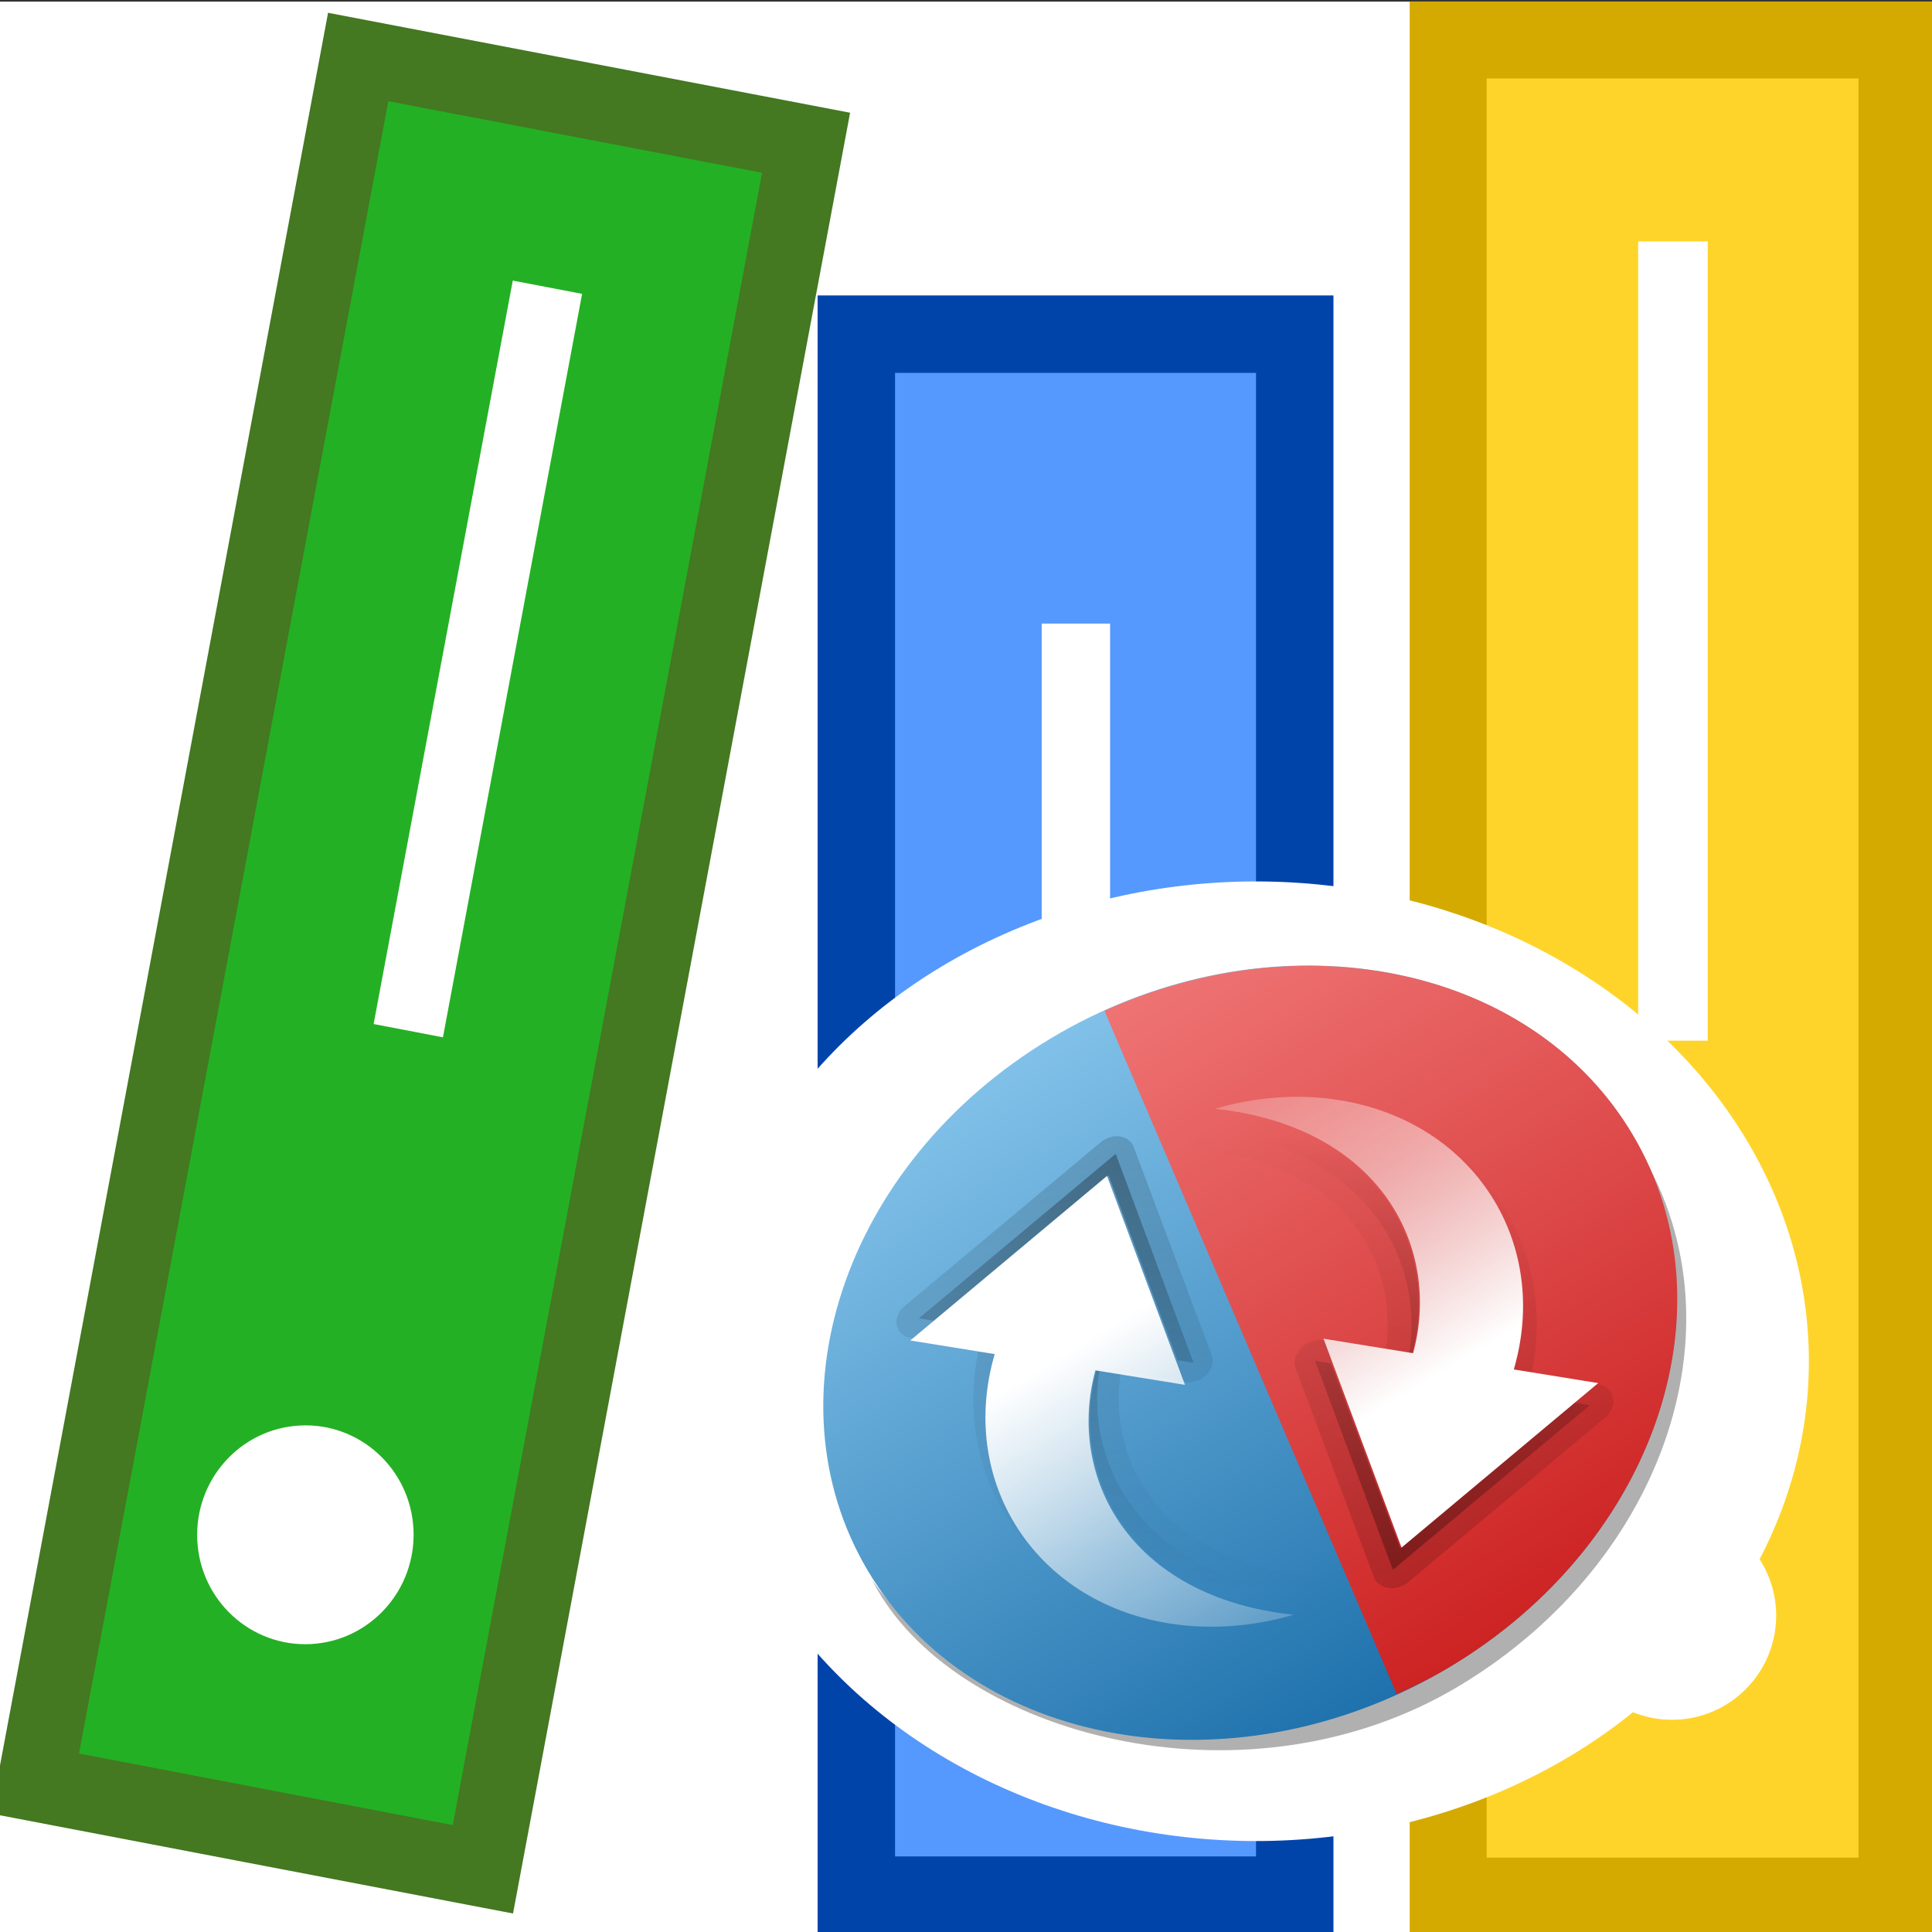
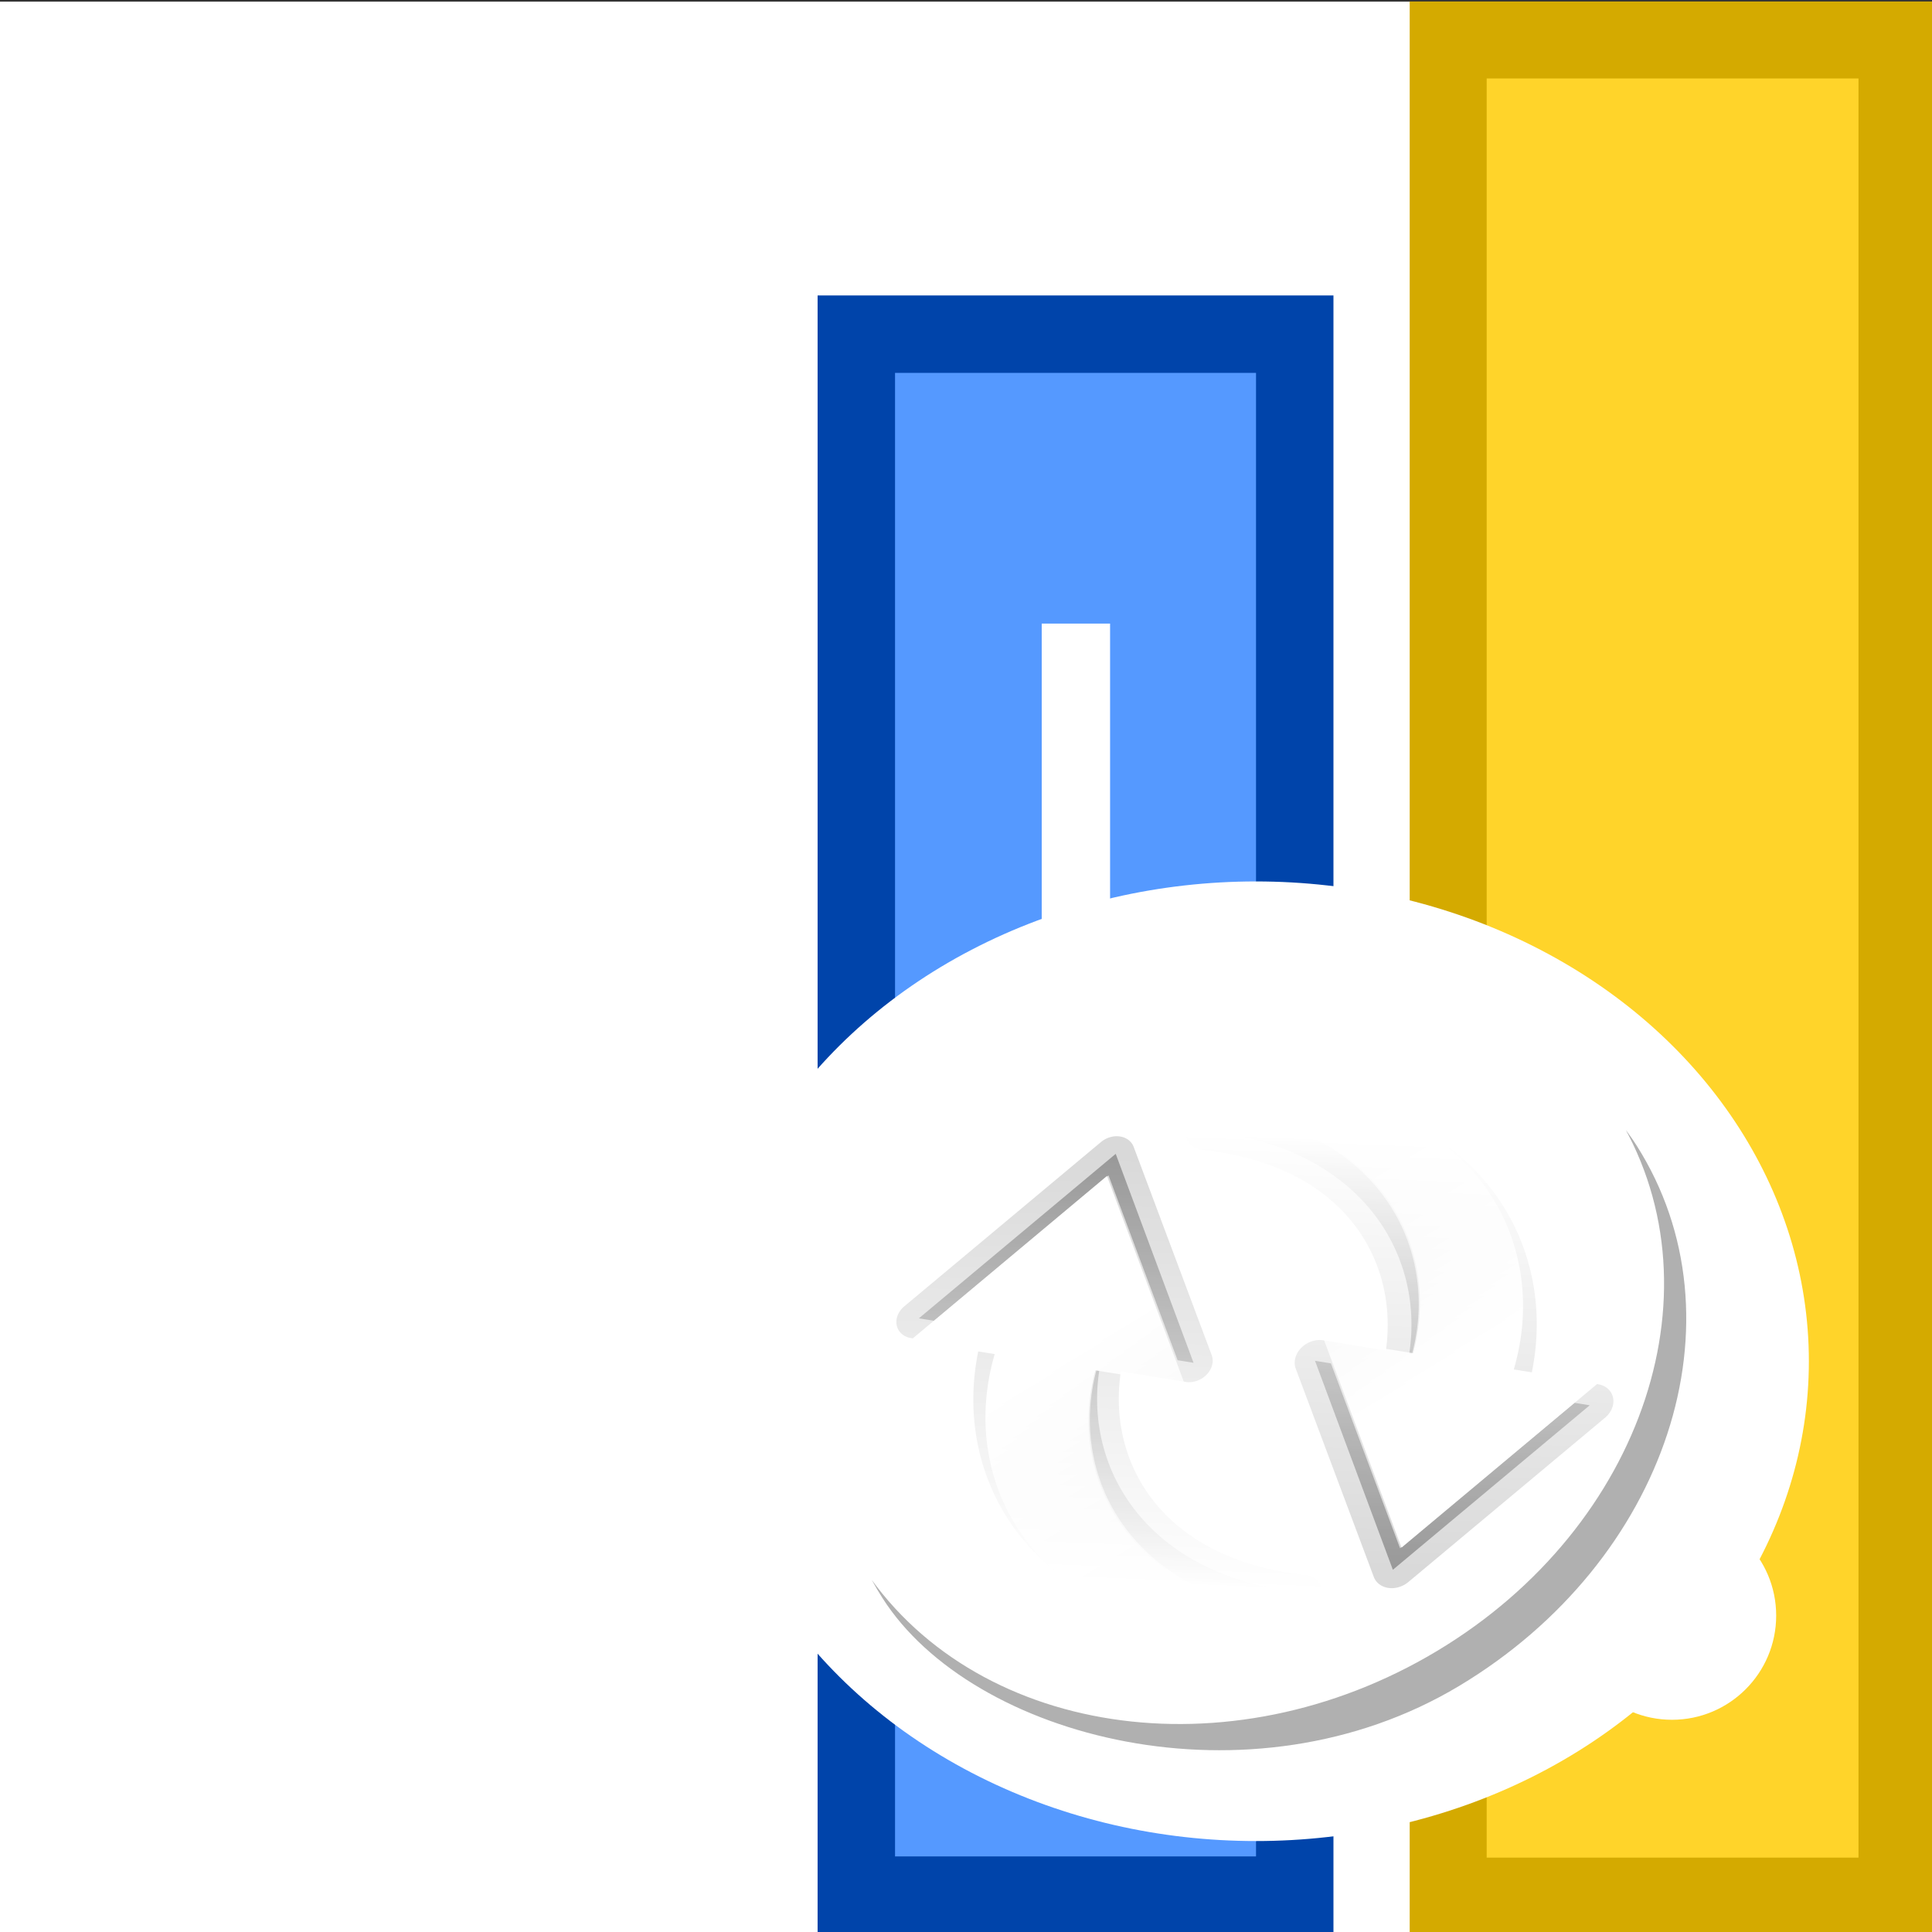
<svg xmlns="http://www.w3.org/2000/svg" xmlns:ns1="http://www.inkscape.org/namespaces/inkscape" xmlns:ns2="http://sodipodi.sourceforge.net/DTD/sodipodi-0.dtd" xmlns:xlink="http://www.w3.org/1999/xlink" version="1.0" width="26" height="26" id="svg2" ns1:version="0.91 r13725" ns2:docname="library_update.svg">
  <rect width="100%" height="100%" fill="#333333" stroke="none" />
  <ns2:namedview pagecolor="#ffffff" bordercolor="#666666" borderopacity="1" objecttolerance="10" gridtolerance="10" guidetolerance="10" ns1:pageopacity="0" ns1:pageshadow="2" ns1:window-width="1920" ns1:window-height="1054" id="namedview164" showgrid="true" ns1:zoom="27.812866" ns1:cx="5.5572397" ns1:cy="12.58589" ns1:window-x="0" ns1:window-y="0" ns1:window-maximized="1" ns1:current-layer="svg2" ns1:snap-to-guides="false" ns1:snap-grids="false">
    <ns1:grid type="xygrid" id="grid3041" empspacing="1" visible="true" enabled="true" snapvisiblegridlinesonly="true" />
  </ns2:namedview>
  <defs id="defs4">
    <clipPath id="ba">
      <path style="fill:#ffffff" d="m 0,96 v 60 H 96 V 96 H 0 z m 68,20 c 9.941,0 18,8.059 18,18 0,9.941 -8.059,18 -18,18 -9.941,0 -18,-8.059 -18,-18 0,-9.941 8.059,-18 18,-18 z" id="path125" ns1:connector-curvature="0" />
    </clipPath>
    <linearGradient id="bl" y2="5.978" gradientUnits="userSpaceOnUse" x2="69" gradientTransform="matrix(-0.226,-0.071,0.055,-0.203,7.633,90.834)" y1="122" x1="69">
      <stop stop-color="#1e71ac" offset="0" id="stop128" />
      <stop stop-color="#81c1e9" offset="1" id="stop130" />
    </linearGradient>
    <linearGradient id="bm" y2="67.706" xlink:href="#a" gradientUnits="userSpaceOnUse" x2="118.33" gradientTransform="matrix(0.39,0.626,-0.639,0.3,3.582,-20.909)" y1="87.489" x1="120.65" />
    <linearGradient id="a">
      <stop offset="0" id="stop15" />
      <stop stop-opacity="0" offset="1" id="stop17" />
    </linearGradient>
    <linearGradient id="bn" y2="5.978" gradientUnits="userSpaceOnUse" x2="69" gradientTransform="matrix(-0.226,-0.071,0.055,-0.203,7.602,90.825)" y1="122" x1="69">
      <stop stop-color="#cd2323" offset="0" id="stop134" />
      <stop stop-color="#ef7474" offset="1" id="stop136" />
    </linearGradient>
    <linearGradient id="ao" y2="67.706" xlink:href="#a" gradientUnits="userSpaceOnUse" x2="118.33" y1="87.489" x1="120.65" />
    <clipPath id="aq">
      <path style="fill:url(#linearGradient4033)" d="m 118,56 c -9.941,0 -18,8.059 -18,18 0,9.941 8.059,18 18,18 9.73,0 17.637,-7.725 17.969,-17.375 v -1.25 C 135.639,63.725 127.729,56 117.999,56 z m -6,10.75 c 5.949,0.057 10.832,4.941 11.031,10.875 l 3.75,0.031 -6,8.719 -6.156,-8.812 3.969,0.031 c -0.251,-4.906 -4.489,-9.951 -11.719,-9.625 1.522,-0.801 3.272,-1.237 5.125,-1.219 z" id="path122" ns1:connector-curvature="0" />
    </clipPath>
    <linearGradient id="bo" y2="5.184" xlink:href="#an" gradientUnits="userSpaceOnUse" x2="84.36" gradientTransform="matrix(0.219,0.069,-0.053,0.199,-13.124,56.327)" y1="79.417" x1="84.36" />
    <linearGradient id="an">
      <stop stop-color="#fff" offset="0" id="stop65" />
      <stop stop-color="#fff" stop-opacity=".498" offset=".433" id="stop67" />
      <stop stop-color="#fff" stop-opacity="0" offset="1" id="stop69" />
    </linearGradient>
    <linearGradient id="bp" y2="67.706" xlink:href="#a" gradientUnits="userSpaceOnUse" x2="118.33" gradientTransform="matrix(-0.39,-0.626,0.639,-0.3,-9.974,166.82)" y1="87.489" x1="120.65" />
    <linearGradient y2="67.706" x2="118.33" y1="87.489" x1="120.65" gradientUnits="userSpaceOnUse" id="linearGradient3263" xlink:href="#a" ns1:collect="always" />
    <linearGradient y2="5.184" x2="84.36" y1="79.417" x1="84.36" gradientTransform="matrix(-0.219,-0.069,0.053,-0.199,6.732,89.587)" gradientUnits="userSpaceOnUse" id="linearGradient3265" xlink:href="#an" ns1:collect="always" />
  </defs>
  <rect style="opacity:1;fill:#ffffff;fill-opacity:1;fill-rule:nonzero;stroke:none;stroke-width:1;stroke-linecap:square;stroke-linejoin:miter;stroke-miterlimit:4;stroke-dasharray:none;stroke-opacity:1" id="rect4338" width="26.067" height="26.067" x="-0.076" y="0.022" />
  <rect style="opacity:1;fill:#ffd42a;fill-opacity:1;fill-rule:nonzero;stroke:#d4aa00;stroke-width:1.036;stroke-linecap:square;stroke-linejoin:miter;stroke-miterlimit:4;stroke-dasharray:none;stroke-opacity:1" id="rect4298" width="6.04" height="24.979" x="19.489" y="0.538" />
-   <rect style="opacity:1;fill:#ffffff;fill-opacity:1;fill-rule:nonzero;stroke:none;stroke-width:1;stroke-linecap:square;stroke-linejoin:miter;stroke-miterlimit:4;stroke-dasharray:none;stroke-opacity:1" id="rect4300" width="0.935" height="10.756" x="22.046" y="3.249" />
  <rect style="opacity:1;fill:#5599ff;fill-opacity:1;fill-rule:nonzero;stroke:#0044aa;stroke-width:1.042;stroke-linecap:square;stroke-linejoin:miter;stroke-miterlimit:4;stroke-dasharray:none;stroke-opacity:1" id="rect4298-3" width="5.9" height="21.007" x="11.524" y="4.497" />
  <rect style="opacity:1;fill:#ffffff;fill-opacity:1;fill-rule:nonzero;stroke:none;stroke-width:1;stroke-linecap:square;stroke-linejoin:miter;stroke-miterlimit:4;stroke-dasharray:none;stroke-opacity:1" id="rect4300-56" width="0.92" height="8.275" x="14.019" y="8.392" />
  <circle style="opacity:1;fill:#ffffff;fill-opacity:1;fill-rule:nonzero;stroke:none;stroke-width:2.1;stroke-linecap:square;stroke-linejoin:miter;stroke-miterlimit:4;stroke-dasharray:none;stroke-opacity:1" id="path4208" cx="22.501" cy="21.742" r="1.402" />
-   <rect style="opacity:1;fill:#24b024;fill-opacity:1;fill-rule:nonzero;stroke:#447821;stroke-width:1.016;stroke-linecap:square;stroke-linejoin:miter;stroke-miterlimit:4;stroke-dasharray:none;stroke-opacity:1" id="rect4298-7" width="6.138" height="23.637" x="4.88" y="-0.153" transform="matrix(0.982,0.188,-0.184,0.983,0,0)" />
  <rect style="opacity:1;fill:#ffffff;fill-opacity:1;fill-rule:nonzero;stroke:none;stroke-width:1;stroke-linecap:square;stroke-linejoin:miter;stroke-miterlimit:4;stroke-dasharray:none;stroke-opacity:1" id="rect4300-5" width="0.95" height="10.178" x="7.479" y="2.411" transform="matrix(0.982,0.188,-0.184,0.983,0,0)" />
  <ellipse style="opacity:1;fill:#ffffff;fill-opacity:1;fill-rule:nonzero;stroke:none;stroke-width:2.1;stroke-linecap:square;stroke-linejoin:miter;stroke-miterlimit:4;stroke-dasharray:none;stroke-opacity:1" id="path4208-3" cx="3.071" cy="20.835" transform="matrix(0.999,-0.052,0.05,0.999,0,0)" rx="1.456" ry="1.472" />
  <circle style="opacity:1;fill:#ffffff;fill-opacity:1;fill-rule:nonzero;stroke:none;stroke-width:2.1;stroke-linecap:square;stroke-linejoin:miter;stroke-miterlimit:4;stroke-dasharray:none;stroke-opacity:1" id="path4208-6" cx="14.483" cy="21.85" r="1.402" />
  <g id="g4201" transform="translate(0,-1.438)">
    <ellipse ry="6.457" rx="7.441" cy="19.757" cx="16.902" id="path4243" style="opacity:1;fill:#ffffff;fill-opacity:1;fill-rule:nonzero;stroke:none;stroke-width:2.1;stroke-linecap:square;stroke-linejoin:miter;stroke-miterlimit:4;stroke-dasharray:none;stroke-opacity:1" />
    <g id="g357" transform="matrix(-0.291,0.319,-0.306,-0.273,38.274,40.701)">
      <rect id="rect359" x="50" y="118" width="36" height="36" ry="18" rx="18" clip-path="url(#ba)" transform="matrix(-0.727,-0.23,0.176,-0.655,22.426,177.33)" style="opacity:0.31" />
-       <path ns1:connector-curvature="0" id="path361" d="m -6.488,85.045 c 7.232,2.287 14.51,-1.137 16.257,-7.648 1.746,-6.511 -2.701,-13.644 -9.933,-15.932 -7.079,-2.239 -14.188,1.002 -16.124,7.246 l -0.22,0.819 c -1.454,6.397 2.941,13.276 10.019,15.515 z" style="fill:url(#bl)" />
      <path ns1:connector-curvature="0" id="path363" d="M 4.574,69.278 C 3.807,68.023 2.777,66.983 1.578,66.21 a 0.672,0.593 26.631 0 0 -0.887,0.772 c 2.655,3.881 1.486,7.339 -0.896,8.996 l -1.102,-1.808 a 0.672,0.593 26.631 0 0 -1.159,-0.037 l -3.226,6.5 a 0.672,0.593 26.631 0 0 0.561,0.9 l 7.909,1.136 a 0.672,0.593 26.631 0 0 0.598,-0.863 l -1.151,-1.887 c 3.588,-2.2 4.704,-6.783 2.348,-10.641 z" style="opacity:0.15;fill:url(#bm)" />
-       <path ns1:connector-curvature="0" id="path365" d="M -8.251,84.354 1.577,62.149 c -0.562,-0.255 -1.138,-0.493 -1.74,-0.684 -7.232,-2.287 -14.51,1.137 -16.256,7.648 -1.599,5.962 2.001,12.433 8.169,15.241 z" style="fill:url(#bn)" />
      <path ns1:connector-curvature="0" id="path367" transform="matrix(0.39,0.626,-0.639,0.3,3.582,-20.909)" clip-path="url(#aq)" d="m 126.77,78.669 -5.992,8.722 -6.162,-8.839 3.965,0.038 c -0.251,-4.906 -4.468,-9.939 -11.698,-9.613 1.522,-0.801 3.267,-1.252 5.12,-1.234 5.949,0.057 10.833,4.956 11.033,10.89 l 3.734,0.036 z" style="opacity:0.3;fill:url(#linearGradient3263)" />
      <path ns1:connector-curvature="0" id="path369" d="m 3.446,81.768 -7.908,-1.13 3.24,-6.512 1.522,2.493 c 3.035,-1.631 4.604,-5.782 1.575,-10.209 1.105,0.712 2.074,1.669 2.786,2.834 2.285,3.741 1.062,8.269 -2.65,10.176 l 1.434,2.348 z" style="fill:url(#bo)" />
      <path ns1:connector-curvature="0" id="path371" d="m -11.006,76.655 c 0.77,1.26 1.824,2.302 3.029,3.078 a 0.711,0.627 26.631 0 0 0.935,-0.819 c -2.625,-3.837 -1.477,-7.237 0.852,-8.9 l 1.065,1.75 a 0.711,0.627 26.631 0 0 1.231,0.028 l 3.226,-6.501 a 0.711,0.627 26.631 0 0 -0.585,-0.939 l -7.909,-1.136 a 0.711,0.627 26.631 0 0 -0.645,0.911 l 1.126,1.848 c -3.573,2.218 -4.682,6.819 -2.324,10.68 z" style="opacity:0.15;fill:url(#bp)" />
      <path ns1:connector-curvature="0" id="path373" transform="matrix(-0.39,-0.626,0.639,-0.3,-9.974,166.82)" clip-path="url(#aq)" d="m 126.77,78.669 -5.992,8.722 -6.162,-8.839 3.965,0.038 c -0.251,-4.906 -4.468,-9.939 -11.698,-9.613 1.522,-0.801 3.267,-1.252 5.12,-1.234 5.949,0.057 10.833,4.956 11.033,10.89 l 3.734,0.036 z" style="opacity:0.3;fill:url(#ao)" />
      <path ns1:connector-curvature="0" id="path375" d="m -9.838,64.146 7.908,1.13 -3.24,6.512 -1.522,-2.493 c -3.035,1.631 -4.604,5.782 -1.575,10.209 -1.105,-0.712 -2.074,-1.669 -2.786,-2.834 -2.285,-3.741 -1.062,-8.269 2.65,-10.176 l -1.434,-2.348 z" style="fill:url(#linearGradient3265)" />
    </g>
  </g>
</svg>